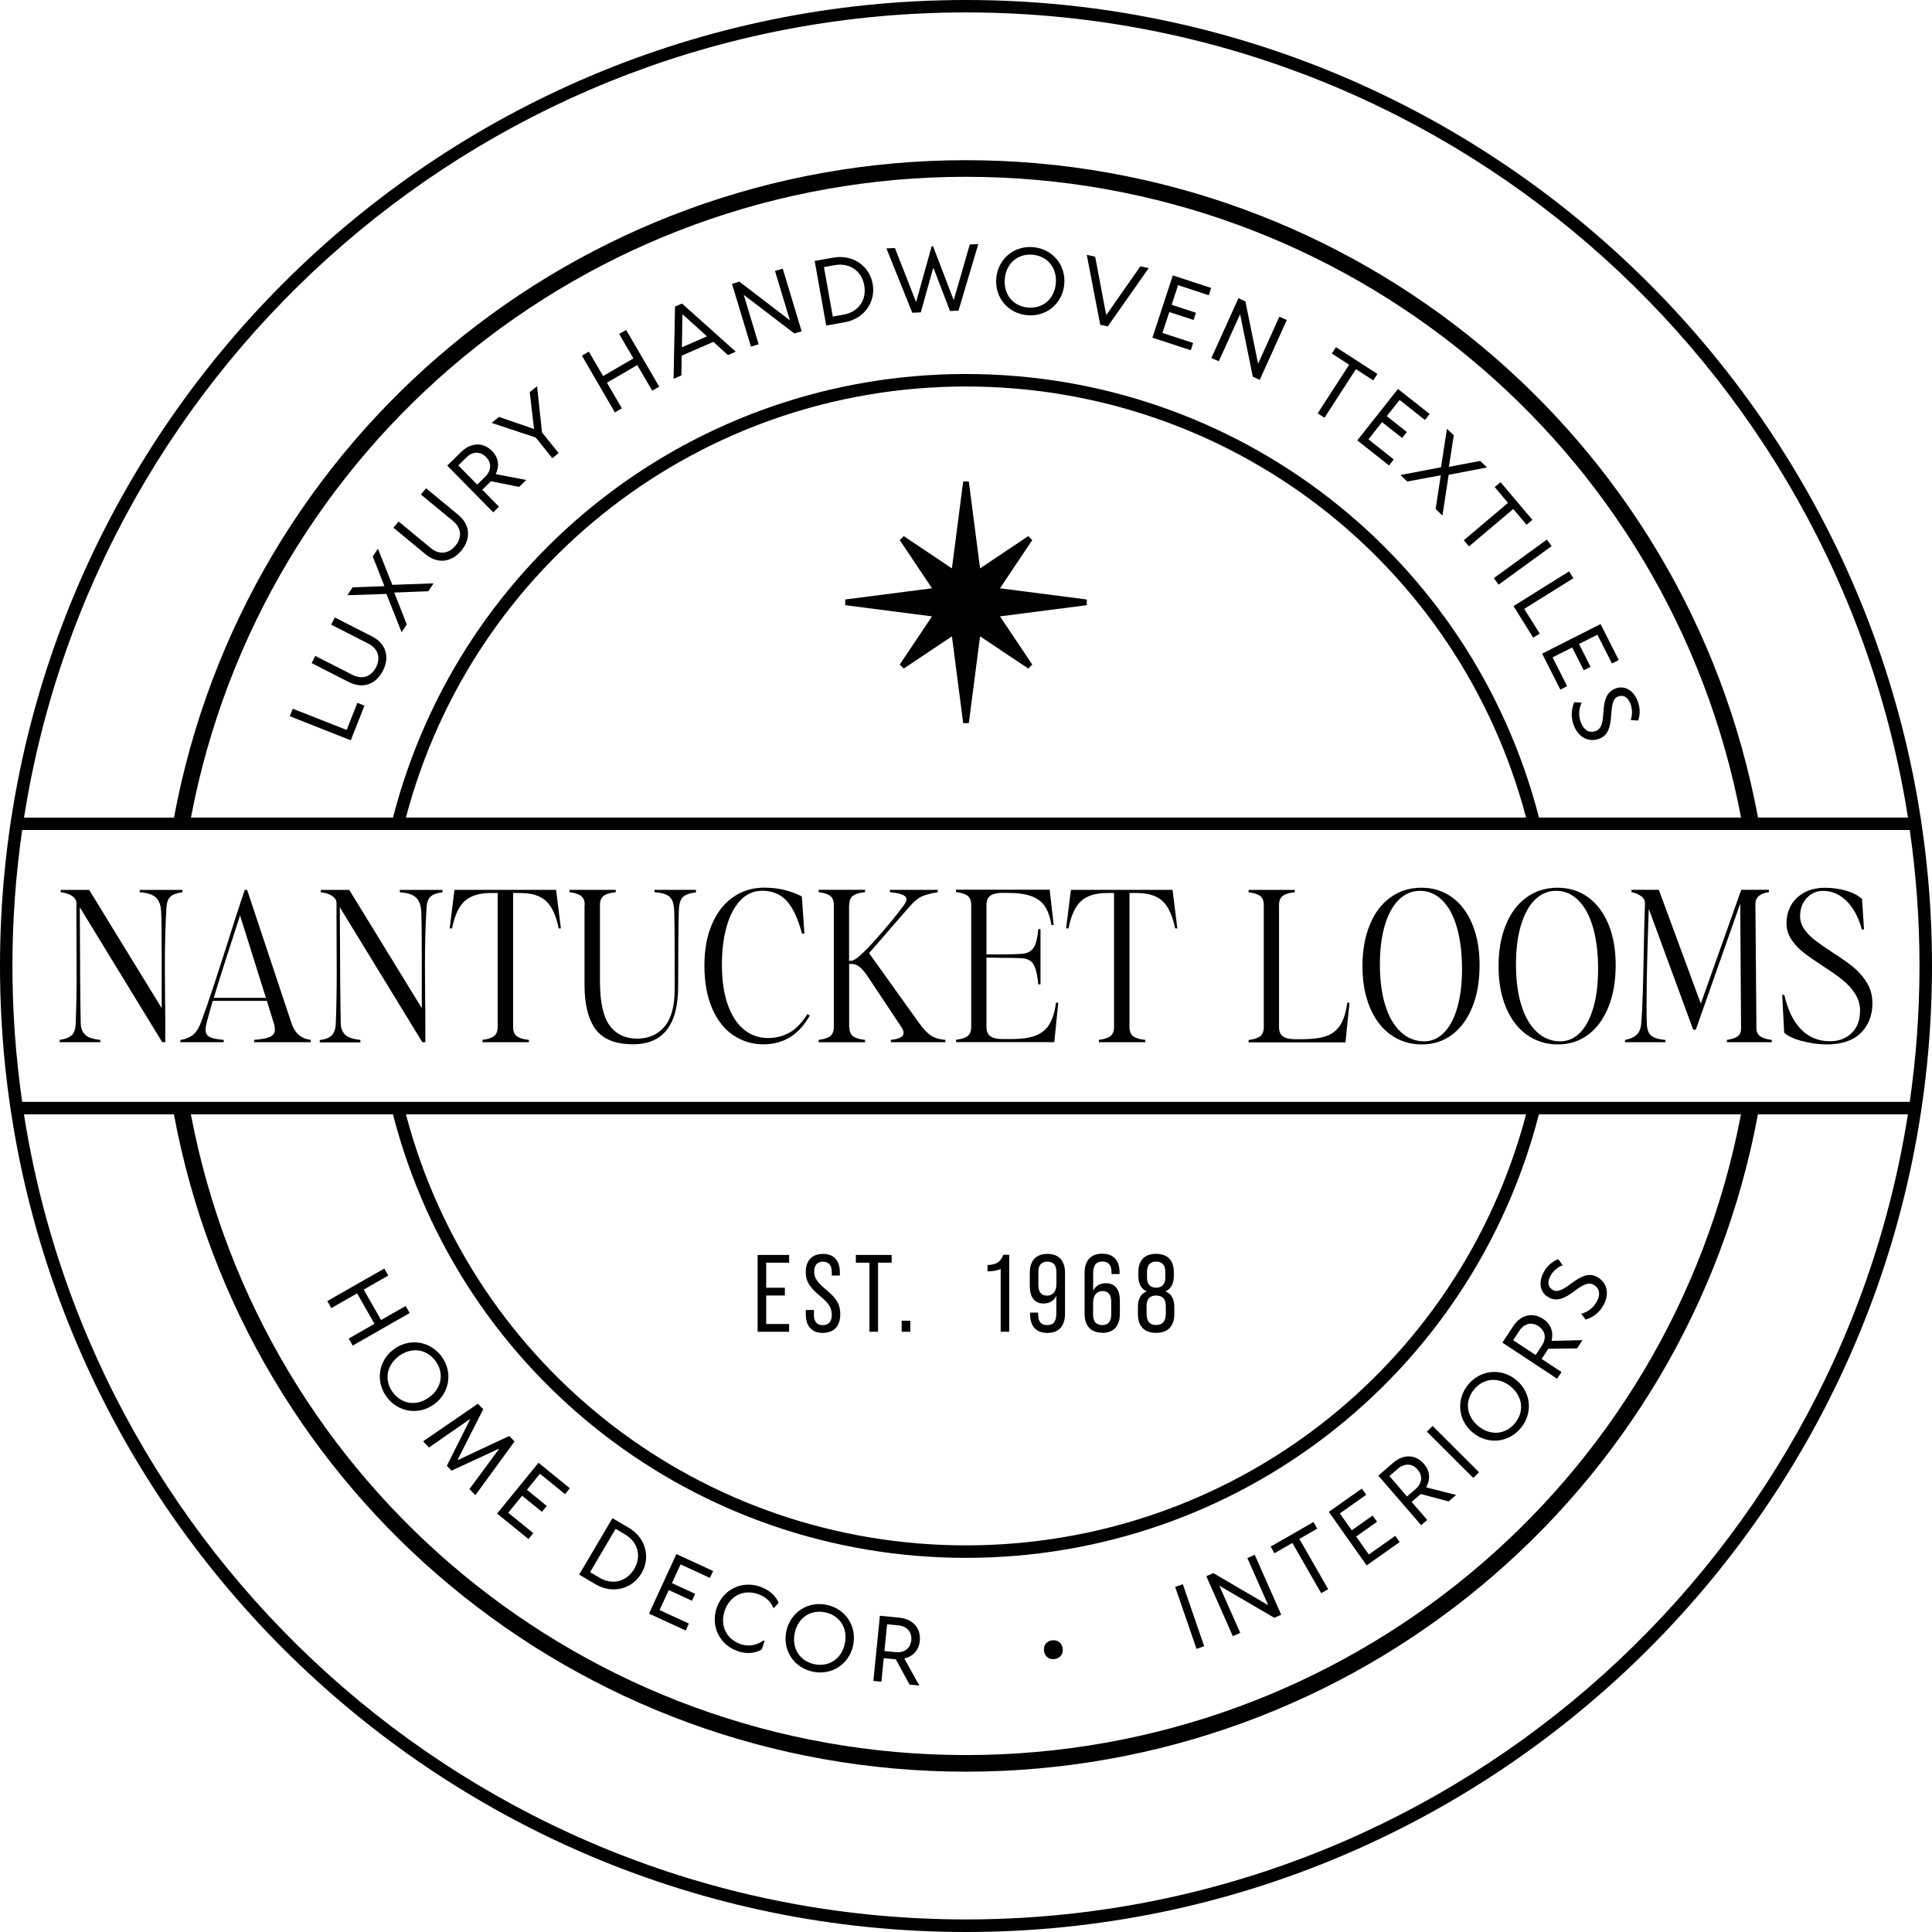
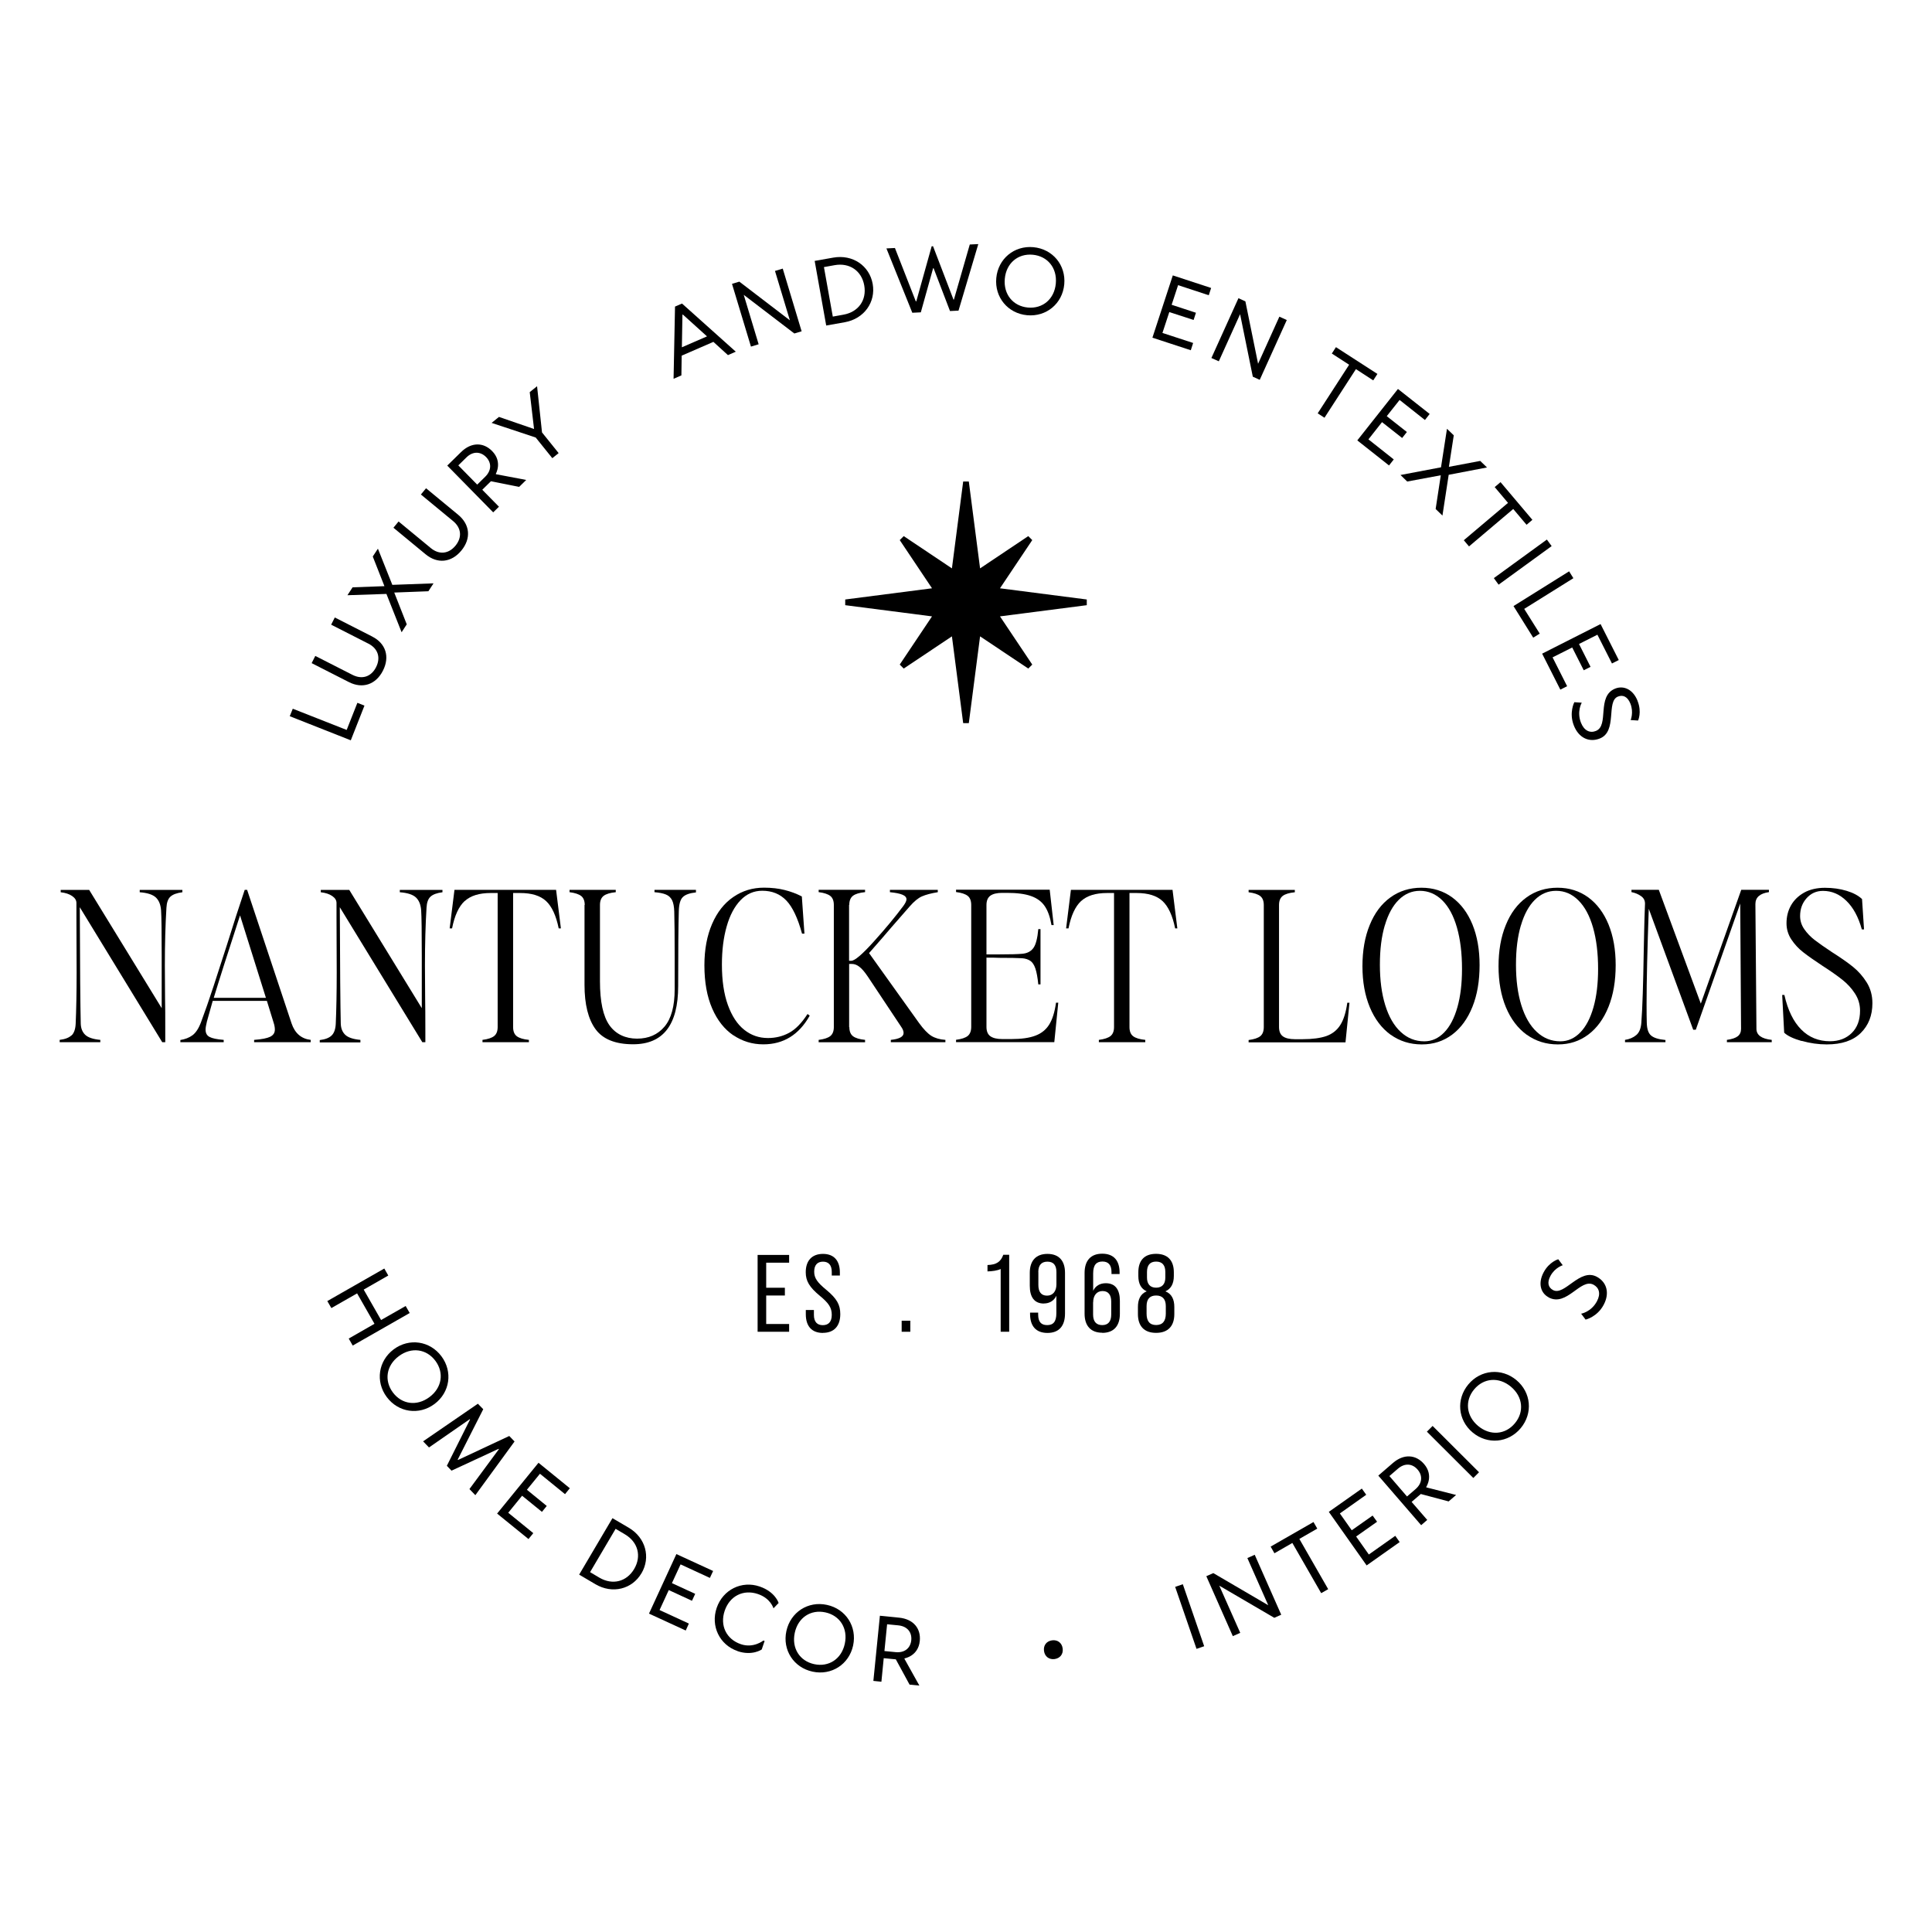
<svg xmlns="http://www.w3.org/2000/svg" viewBox="0 0 281.38 281.38" id="uuid-bc2a18b5-3fb4-4c53-a046-c342d13ebaee">
  <polygon style="stroke-width:0px;" points="48.26 190.51 52.01 188.37 54.54 192.8 50.79 194.95 51.37 195.97 59.67 191.23 59.08 190.21 55.5 192.25 52.97 187.82 56.55 185.77 55.97 184.75 47.67 189.49 48.26 190.51" />
  <path style="stroke-width:0px;" d="m56.33,203.47c1.68,2.25,4.7,2.69,6.95,1.01,2.25-1.68,2.69-4.7,1.01-6.95-1.68-2.25-4.7-2.69-6.95-1.01-2.25,1.68-2.69,4.7-1.01,6.95Zm1.76-5.96c1.83-1.37,4.03-1.05,5.32.68,1.29,1.73.97,3.93-.87,5.29-1.84,1.37-4.03,1.05-5.32-.68-1.29-1.73-.97-3.93.87-5.29Z" />
  <polygon style="stroke-width:0px;" points="62.48 210.81 68.42 206.69 68.46 206.73 65.08 213.48 65.76 214.19 72.62 211.01 72.66 211.06 68.37 216.87 69.23 217.76 74.94 209.94 74.17 209.14 66.71 212.63 66.66 212.58 70.38 205.24 69.6 204.44 61.62 209.92 62.48 210.81" />
  <polygon style="stroke-width:0px;" points="76.97 224.15 77.67 223.29 74.02 220.32 76.04 217.84 78.93 220.19 79.63 219.33 76.74 216.97 78.64 214.64 82.29 217.61 82.99 216.75 78.43 213.04 72.4 220.44 76.97 224.15" />
  <path style="stroke-width:0px;" d="m93.43,229.13c1.36-2.31.62-5.17-1.86-6.63l-2.37-1.39-4.85,8.22,2.37,1.4c2.48,1.46,5.34.72,6.7-1.59Zm-3.77-6.47l1.35.8c1.92,1.13,2.45,3.19,1.35,5.05-1.1,1.86-3.15,2.39-5.07,1.26l-1.35-.8,3.72-6.31Z" />
  <polygon style="stroke-width:0px;" points="100.33 236.46 96.06 234.49 97.4 231.58 100.78 233.14 101.25 232.13 97.86 230.57 99.12 227.84 103.39 229.81 103.86 228.8 98.51 226.34 94.52 235.01 99.87 237.47 100.33 236.46" />
  <path style="stroke-width:0px;" d="m107.4,240.47c2.16.74,3.54-.24,3.54-.24l.42-1.24-.18-.06s-1.44,1.17-3.29.53c-2.1-.72-3.08-2.71-2.34-4.88.74-2.16,2.74-3.14,4.84-2.42,1.86.63,2.26,2.08,2.26,2.08l.75-.78s-.48-1.62-2.77-2.4c-2.6-.89-5.34.45-6.25,3.11-.91,2.66.43,5.4,3.03,6.29Z" />
  <path style="stroke-width:0px;" d="m118.34,243.46c2.75.6,5.32-1.06,5.91-3.81.59-2.75-1.06-5.32-3.81-5.91-2.75-.6-5.31,1.06-5.91,3.81-.6,2.75,1.06,5.32,3.81,5.91Zm-2.59-5.65c.48-2.24,2.35-3.44,4.46-2.98,2.11.46,3.31,2.32,2.83,4.56-.48,2.24-2.35,3.44-4.46,2.98-2.11-.46-3.31-2.32-2.83-4.56Z" />
  <path style="stroke-width:0px;" d="m128.71,241.5l1.76.17,2,3.68,1.43.14-2.17-3.89v-.07s2.01-.32,2.23-2.54c.18-1.82-.93-3.18-3.01-3.39l-2.8-.28-.95,9.49,1.17.12.34-3.45Zm.49-4.94l1.63.16c1.3.13,2,.99,1.89,2.16-.12,1.17-.98,1.87-2.28,1.74l-1.63-.16.39-3.9Z" />
  <path style="stroke-width:0px;" d="m153.58,241.63c.78-.1,1.3-.69,1.19-1.54-.11-.84-.76-1.29-1.53-1.19-.78.1-1.3.69-1.19,1.54.11.84.76,1.29,1.54,1.19Z" />
  <rect style="stroke-width:0px;" transform="translate(-67.24 69.26) rotate(-19.01)" height="9.55" width="1.18" y="230.68" x="172.67" />
  <polygon style="stroke-width:0px;" points="180.63 237.81 177.58 230.94 185.59 235.62 186.6 235.17 182.74 226.44 181.67 226.92 184.71 233.79 176.71 229.11 175.69 229.56 179.55 238.29 180.63 237.81" />
  <polygon style="stroke-width:0px;" points="188.22 224.72 192.42 232.03 193.44 231.45 189.24 224.13 191.85 222.63 191.3 221.67 185.06 225.25 185.61 226.22 188.22 224.72" />
  <polygon style="stroke-width:0px;" points="203.85 224.59 203.21 223.68 199.36 226.4 197.51 223.78 200.56 221.63 199.91 220.73 196.87 222.87 195.14 220.42 198.98 217.7 198.34 216.8 193.53 220.19 199.04 227.99 203.85 224.59" />
  <path style="stroke-width:0px;" d="m207.86,221.36l-2.27-2.62,1.34-1.15,4.05,1.08,1.09-.94-4.32-1.1-.04-.05s1.14-1.68-.31-3.36c-1.2-1.39-2.95-1.51-4.53-.15l-2.13,1.84,6.24,7.22.89-.77Zm-5.51-6.38l1.24-1.07c.99-.86,2.1-.77,2.87.12.77.89.69,2-.3,2.85l-1.24,1.07-2.56-2.97Z" />
  <rect style="stroke-width:0px;" transform="translate(-87.54 211.94) rotate(-45.07)" height="9.55" width="1.18" y="206.68" x="211.02" />
  <path style="stroke-width:0px;" d="m221.48,208c1.8-2.16,1.53-5.2-.63-7-2.16-1.8-5.2-1.53-7,.63-1.8,2.16-1.53,5.2.63,7,2.16,1.8,5.2,1.53,7-.63Zm-6.78-5.65c1.38-1.66,3.59-1.86,5.35-.39s1.96,3.68.58,5.33c-1.38,1.66-3.59,1.86-5.35.39-1.76-1.47-1.96-3.68-.58-5.33Z" />
-   <path style="stroke-width:0px;" d="m227.43,199.83l-2.9-1.91.97-1.48,4.19-.06.79-1.2-4.46.11-.05-.04s.64-1.93-1.21-3.15c-1.53-1.01-3.25-.66-4.4,1.09l-1.55,2.35,7.97,5.26.65-.98Zm-7.05-4.64l.9-1.37c.72-1.09,1.81-1.32,2.79-.67.98.65,1.21,1.74.49,2.83l-.9,1.37-3.28-2.16Z" />
  <path style="stroke-width:0px;" d="m225.55,188.96c2.65,1.41,4.64-2.86,6.54-1.85.81.43,1.08,1.32.49,2.41-.83,1.56-2.3,1.81-2.3,1.81l.65.86s1.68-.37,2.63-2.15c.92-1.73.44-3.32-1-4.09-2.48-1.32-4.69,2.83-6.37,1.94-.69-.37-.91-1.08-.38-2.06.64-1.21,1.79-1.56,1.79-1.56l-.65-.87s-1.3.35-2.13,1.9c-.86,1.61-.43,3.03.72,3.64Z" />
  <polygon style="stroke-width:0px;" points="50.49 106.31 42.64 103.22 42.2 104.31 51.09 107.82 53.08 102.77 52.05 102.36 50.49 106.31" />
  <path style="stroke-width:0px;" d="m54.18,92.69l-5.42-2.76-.53,1.05,5.42,2.76c1.4.71,1.83,2.03,1.12,3.43-.71,1.4-2.03,1.83-3.43,1.12l-5.42-2.76-.53,1.05,5.42,2.76c1.98,1.01,3.92.38,4.96-1.66,1.04-2.04.41-3.98-1.58-4.98Z" />
  <polygon style="stroke-width:0px;" points="55.04 79.91 54.29 81.05 55.99 85.37 51.35 85.54 50.6 86.69 56.28 86.5 58.49 92.08 59.24 90.93 57.42 86.3 62.39 86.11 63.14 84.96 57.14 85.18 55.04 79.91" />
  <path style="stroke-width:0px;" d="m66.74,74.98l-4.69-3.87-.75.91,4.69,3.87c1.21,1,1.34,2.38.34,3.59-1,1.21-2.38,1.34-3.59.34l-4.69-3.87-.75.91,4.69,3.87c1.72,1.42,3.74,1.22,5.2-.54,1.46-1.77,1.26-3.79-.45-5.21Z" />
  <path style="stroke-width:0px;" d="m72.2,69.03s1.03-1.75-.52-3.33c-1.28-1.31-3.04-1.32-4.53.14l-2.01,1.97,6.69,6.81.84-.82-2.43-2.47,1.26-1.24,4.11.82,1.03-1.01-4.38-.83-.05-.05Zm-1.53.4l-1.17,1.15-2.75-2.8,1.17-1.15c.93-.92,2.04-.9,2.87-.07.82.84.81,1.95-.12,2.87Z" />
  <polygon style="stroke-width:0px;" points="78.22 56.25 77.15 57.11 77.78 62.48 72.67 60.72 71.6 61.59 78.02 63.72 80.44 66.73 81.36 65.99 78.94 62.98 78.22 56.25" />
-   <polygon style="stroke-width:0px;" points="90.18 48.64 92.25 52.2 87.84 54.77 85.76 51.21 84.75 51.8 89.55 60.06 90.57 59.47 88.4 55.74 92.81 53.17 94.99 56.9 96.01 56.31 91.19 48.05 90.18 48.64" />
  <path style="stroke-width:0px;" d="m98.31,44.66l-.21,10.51,1.14-.5.04-2.87,4.62-2.01,2.12,1.93,1.14-.5-7.83-7.01-1.02.44Zm1.14,1.15l3.52,3.18-3.66,1.59.08-4.74.06-.03Z" />
  <polygon style="stroke-width:0px;" points="112.87 39.46 115.04 46.65 107.68 41.02 106.61 41.34 109.37 50.48 110.49 50.14 108.32 42.94 115.69 48.57 116.75 48.25 114 39.12 112.87 39.46" />
  <path style="stroke-width:0px;" d="m121.36,37.52l-2.71.48,1.68,9.41,2.71-.48c2.83-.51,4.53-2.94,4.06-5.58-.47-2.64-2.9-4.33-5.74-3.83Zm1.48,8.31l-1.55.28-1.29-7.21,1.55-.28c2.19-.39,3.94.82,4.32,2.95s-.84,3.87-3.03,4.26Z" />
  <polygon style="stroke-width:0px;" points="138.93 43.63 138.87 43.64 135.89 35.86 135.69 35.87 133.45 43.89 133.38 43.89 130.34 36.12 129.1 36.18 132.87 45.55 134.11 45.49 135.9 39.07 135.97 39.06 138.36 45.3 139.6 45.24 142.48 35.55 141.24 35.61 138.93 43.63" />
  <path style="stroke-width:0px;" d="m150.51,36c-2.8-.26-5.15,1.69-5.41,4.5-.26,2.8,1.69,5.15,4.49,5.41,2.8.26,5.15-1.69,5.41-4.5.26-2.8-1.69-5.15-4.5-5.41Zm3.26,5.29c-.21,2.28-1.92,3.7-4.07,3.5-2.15-.2-3.57-1.91-3.36-4.19.21-2.28,1.92-3.7,4.07-3.5,2.15.2,3.57,1.91,3.36,4.19Z" />
-   <polygon style="stroke-width:0px;" points="161.16 45.83 161.1 45.82 159.5 37.38 158.28 37.12 160.24 47.3 161.33 47.54 167.3 39.05 166.08 38.79 161.16 45.83" />
  <polygon style="stroke-width:0px;" points="167.84 49.18 173.43 51.01 173.77 49.95 169.3 48.49 170.3 45.45 173.84 46.6 174.18 45.55 170.64 44.39 171.58 41.53 176.05 43 176.39 41.94 170.81 40.11 167.84 49.18" />
  <polygon style="stroke-width:0px;" points="183.23 52.98 181.38 43.89 180.37 43.43 176.43 52.14 177.51 52.62 180.61 45.76 182.46 54.86 183.47 55.32 187.41 46.61 186.33 46.12 183.23 52.98" />
  <polygon style="stroke-width:0px;" points="200.61 54.46 194.57 50.56 193.97 51.49 196.49 53.12 191.91 60.2 192.9 60.84 197.48 53.76 200 55.4 200.61 54.46" />
  <polygon style="stroke-width:0px;" points="201.28 61.48 204.21 63.79 204.9 62.92 201.97 60.61 203.84 58.25 207.53 61.17 208.22 60.29 203.6 56.65 197.68 64.14 202.3 67.79 202.99 66.91 199.3 63.99 201.28 61.48" />
  <polygon style="stroke-width:0px;" points="215.58 67.13 211.02 67.99 211.73 63.4 210.74 62.45 209.87 68.06 203.97 69.18 204.95 70.13 209.84 69.22 209.09 74.13 210.08 75.09 210.99 69.15 216.57 68.08 215.58 67.13" />
  <polygon style="stroke-width:0px;" points="222.33 76.43 223.18 75.71 218.54 70.22 217.69 70.94 219.63 73.24 213.19 78.68 213.95 79.58 220.39 74.13 222.33 76.43" />
  <rect style="stroke-width:0px;" transform="translate(-5.75 146.06) rotate(-36.02)" height="1.18" width="9.55" y="81.29" x="217" />
  <polygon style="stroke-width:0px;" points="229.15 84.21 228.53 83.21 220.43 88.27 223.3 92.87 224.25 92.28 221.99 88.68 229.15 84.21" />
  <polygon style="stroke-width:0px;" points="228.98 94.3 230.66 97.62 231.65 97.12 229.97 93.79 232.65 92.44 234.77 96.63 235.76 96.13 233.11 90.89 224.6 95.2 227.25 100.44 228.24 99.94 226.12 95.74 228.98 94.3" />
  <path style="stroke-width:0px;" d="m238.51,102.1c-.67-1.71-2.03-2.29-3.25-1.82-2.8,1.11-.83,5.39-2.84,6.18-.85.34-1.7-.03-2.16-1.19-.65-1.64.11-2.93.11-2.93l-1.08-.07s-.81,1.52-.07,3.4c.72,1.83,2.25,2.49,3.77,1.89,2.62-1.03.89-5.41,2.65-6.11.73-.29,1.41,0,1.82,1.04.5,1.28.03,2.38.03,2.38l1.08.07s.58-1.21-.07-2.85Z" />
  <polygon style="stroke-width:0px;" points="150.34 78.66 149.76 78.08 142.74 82.78 141.1 70.13 140.28 70.13 138.64 82.78 131.62 78.08 131.04 78.66 135.74 85.68 123.1 87.31 123.1 88.14 135.74 89.77 131.04 96.79 131.62 97.37 138.64 92.68 140.28 105.32 141.1 105.32 142.74 92.68 149.76 97.37 150.34 96.79 145.64 89.77 158.28 88.14 158.28 87.31 145.64 85.68 150.34 78.66" />
  <path style="stroke-width:0px;" d="m10.42,150.78c-.36.35-.93.57-1.73.67v.34h5.92v-.34c-1.06-.1-1.8-.35-2.21-.75-.41-.4-.62-.94-.64-1.63-.06-2.42-.11-8.07-.14-16.94l12.01,19.66h.44v-1.58c0-2.13,0-3.74-.03-4.82l-.03-4.78c0-3.15.08-5.95.23-8.41.04-.75.23-1.29.58-1.61.35-.32.93-.54,1.74-.64v-.34h-6.21v.34c1.1.08,1.88.33,2.34.75.45.42.71,1.05.77,1.9.06.87.09,3.08.09,6.61v7.62l-10.56-17.22h-4.15v.34c.7.08,1.25.26,1.67.55.42.29.62.62.62,1.01v2.04l.03,8.08c0,2.97-.05,5.47-.14,7.5-.04.77-.24,1.33-.6,1.68Z" />
  <path style="stroke-width:0px;" d="m26.28,151.79h6.3v-.34c-.99-.08-1.67-.22-2.06-.43-.39-.2-.58-.56-.58-1.07,0-.26.07-.66.2-1.19l.84-2.99h7.89l.96,3.11c.14.41.2.76.2,1.07,0,.47-.22.81-.67,1.04-.45.22-1.23.38-2.35.46v.34h8.24v-.34c-1.37-.16-2.3-.96-2.79-2.41l-6.47-19.44h-.35c-.75,2.21-1.63,4.94-2.64,8.17-.62,1.93-1.25,3.89-1.9,5.87-.65,1.98-1.25,3.71-1.81,5.2-.35.94-.77,1.58-1.26,1.94-.49.36-1.08.58-1.76.69v.34Zm8.68-18.47l3.77,12.01h-7.6c.74-2.44,2.01-6.44,3.83-12.01Z" />
  <path style="stroke-width:0px;" d="m52.48,151.45c-1.06-.1-1.8-.35-2.21-.75-.41-.4-.62-.94-.64-1.63-.06-2.42-.11-8.07-.14-16.94l12.02,19.66h.44v-1.58c0-2.13-.01-3.74-.03-4.82l-.03-4.78c0-3.15.08-5.95.23-8.41.04-.75.23-1.29.58-1.61.35-.32.93-.54,1.74-.64v-.34h-6.21v.34c1.1.08,1.88.33,2.34.75.45.42.71,1.05.77,1.9.06.87.09,3.08.09,6.61v7.62l-10.56-17.22h-4.15v.34c.7.08,1.25.26,1.67.55.42.29.62.62.62,1.01v2.04l.03,8.08c0,2.97-.05,5.47-.14,7.5-.04.77-.24,1.33-.6,1.68-.36.35-.93.57-1.73.67v.34h5.92v-.34Z" />
  <path style="stroke-width:0px;" d="m67.69,131.23c.85-.78,2.11-1.17,3.77-1.17h1.02v19.53c0,.59-.17,1.02-.51,1.3-.34.27-.9.46-1.7.56v.34h6.76v-.34c-.81-.08-1.4-.26-1.76-.53-.36-.27-.54-.72-.54-1.33v-19.53h1.04c1.66,0,2.92.39,3.76,1.17.84.78,1.46,2.11,1.84,3.98h.32l-.7-5.61h-14.8l-.7,5.61h.35c.37-1.87.98-3.19,1.83-3.98Z" />
  <path style="stroke-width:0px;" d="m85.13,131.8v11.64c0,2.84.54,5,1.61,6.46,1.07,1.46,2.9,2.19,5.47,2.19,4.37,0,6.56-2.82,6.56-8.47,0-5.2.03-8.82.09-10.85.02-1.04.21-1.74.57-2.1.36-.37,1-.6,1.93-.7v-.37h-6.04v.34c.72.06,1.27.17,1.67.34.4.16.69.44.89.82.19.39.3.94.32,1.68.04,1.3.06,3.47.06,6.52v4.78c0,2.46-.49,4.27-1.48,5.44-.99,1.17-2.32,1.75-4,1.75s-3.1-.65-4.02-1.95c-.92-1.3-1.38-3.43-1.38-6.4v-11.12c0-.61.18-1.05.54-1.33.36-.27.94-.45,1.76-.53v-.34h-6.73v.34c.79.1,1.36.29,1.7.56.34.27.51.71.51,1.3Z" />
  <path style="stroke-width:0px;" d="m106.8,150.77c1.31.88,2.76,1.33,4.37,1.33,2.94,0,5.19-1.39,6.76-4.18l-.32-.24c-.85,1.32-1.75,2.24-2.68,2.74-.94.51-1.97.76-3.09.76-1.3,0-2.45-.4-3.45-1.2-1.01-.8-1.8-2.01-2.38-3.61-.58-1.6-.87-3.57-.87-5.88,0-2.09.23-3.95.7-5.58.46-1.63,1.14-2.89,2.02-3.81.88-.91,1.93-1.37,3.15-1.37,1.43,0,2.6.47,3.51,1.42.91.95,1.67,2.56,2.29,4.83h.35l-.38-5.42c-.79-.41-1.63-.72-2.51-.94-.88-.22-1.88-.34-3-.34-1.66,0-3.15.45-4.47,1.36-1.32.9-2.35,2.21-3.09,3.92-.74,1.71-1.12,3.72-1.12,6.03,0,2.46.38,4.55,1.13,6.28.75,1.73,1.78,3.03,3.09,3.92Z" />
  <path style="stroke-width:0px;" d="m126,151.45c-.81-.08-1.4-.26-1.76-.53-.36-.27-.54-.72-.54-1.33h-.03v-9.2h.41c.37,0,.74.14,1.1.43.37.28.77.76,1.22,1.43l4.82,7.25c.25.35.38.66.38.94,0,.55-.62.88-1.86,1.01v.34h7.95v-.34c-.83-.06-1.51-.26-2.05-.59-.53-.34-1.13-.96-1.79-1.87l-7.28-10.18c1.47-1.67,2.56-2.93,3.28-3.78l2.64-3.02c.64-.73,1.23-1.22,1.78-1.46.55-.24,1.32-.45,2.31-.61v-.34h-6.97v.34c.83.08,1.44.2,1.83.37.39.16.58.39.58.67,0,.22-.15.55-.46.97-1.18,1.58-2.61,3.31-4.3,5.18-1.68,1.87-2.78,2.8-3.28,2.8h-.32v-8.14h.03c0-.61.18-1.05.54-1.33.36-.27.94-.45,1.76-.53v-.34h-6.76v.34c.79.1,1.36.29,1.7.56.34.27.51.71.51,1.3v17.8c0,.59-.17,1.02-.51,1.3-.34.27-.91.46-1.7.56v.34h6.76v-.34Z" />
  <path style="stroke-width:0px;" d="m154.12,146.03h-.32c-.19,1.38-.53,2.45-1,3.2-.47.75-1.15,1.29-2.02,1.61-.87.33-2.03.49-3.48.49h-1.33c-.77,0-1.35-.14-1.73-.41-.38-.27-.57-.73-.57-1.36v-10.09c.83,0,1.44.01,1.83.03,1.59,0,2.71.02,3.37.06.48.04.88.17,1.19.38.31.21.56.59.74,1.13.18.54.32,1.31.42,2.3h.32v-8.05h-.32c-.12,1.32-.35,2.24-.71,2.74-.36.51-.91.79-1.64.85-.64.06-1.75.09-3.34.09h-1.86v-7.19c0-.63.19-1.08.57-1.36.38-.27.95-.41,1.73-.41h.67c1.47,0,2.64.15,3.51.46.87.3,1.54.79,2,1.46.46.67.79,1.6.99,2.77h.32l-.58-5.15h-13.64v.34c.79.1,1.36.29,1.7.56.34.27.51.72.51,1.33v17.74c0,.61-.17,1.05-.51,1.33-.34.27-.91.46-1.7.56v.34h14.31l.58-5.76Z" />
  <path style="stroke-width:0px;" d="m157.46,131.23c.85-.78,2.11-1.17,3.77-1.17h1.02v19.53c0,.59-.17,1.02-.51,1.3-.34.27-.91.46-1.7.56v.34h6.76v-.34c-.81-.08-1.4-.26-1.76-.53-.36-.27-.54-.72-.54-1.33v-19.53h1.05c1.66,0,2.92.39,3.76,1.17.84.78,1.46,2.11,1.84,3.98h.32l-.7-5.61h-14.8l-.7,5.61h.35c.37-1.87.98-3.19,1.83-3.98Z" />
  <path style="stroke-width:0px;" d="m196.54,146.04h-.32c-.19,1.4-.53,2.48-1.02,3.25-.48.76-1.16,1.29-2.02,1.6-.86.3-2.02.46-3.47.46h-1.13c-.77,0-1.35-.14-1.73-.41-.38-.27-.57-.73-.57-1.36v-17.77c0-.61.18-1.05.54-1.33.36-.27.94-.45,1.76-.53v-.34h-6.73v.34c.79.1,1.36.29,1.7.56.34.27.51.71.51,1.3v17.77c0,.61-.17,1.05-.51,1.33-.34.27-.9.46-1.7.56v.34h14.11l.58-5.76Z" />
  <path style="stroke-width:0px;" d="m202.53,150.69c1.31.94,2.82,1.42,4.54,1.42s3.16-.48,4.43-1.43c1.27-.95,2.25-2.31,2.95-4.05.7-1.75,1.04-3.77,1.04-6.06s-.35-4.23-1.04-5.93c-.7-1.7-1.68-3.01-2.96-3.95-1.28-.93-2.77-1.4-4.47-1.4s-3.23.47-4.53,1.42c-1.3.94-2.3,2.28-3,4.01-.71,1.73-1.06,3.73-1.06,6s.36,4.25,1.07,5.97c.72,1.73,1.73,3.06,3.03,4.01Zm-.84-15.91c.47-1.61,1.15-2.86,2.03-3.73.88-.87,1.91-1.31,3.09-1.31s2.32.46,3.25,1.39c.93.92,1.64,2.24,2.13,3.95.49,1.71.74,3.72.74,6.03,0,2.13-.22,3.99-.67,5.58-.45,1.58-1.08,2.81-1.92,3.67-.83.86-1.8,1.3-2.9,1.3-1.32,0-2.46-.46-3.44-1.37-.98-.91-1.73-2.21-2.25-3.89-.52-1.68-.78-3.64-.78-5.9s.24-4.1.71-5.71Z" />
  <path style="stroke-width:0px;" d="m222.35,150.69c1.31.94,2.82,1.42,4.54,1.42s3.16-.48,4.43-1.43c1.27-.95,2.25-2.31,2.95-4.05.7-1.75,1.04-3.77,1.04-6.06s-.35-4.23-1.04-5.93c-.7-1.7-1.68-3.01-2.96-3.95-1.28-.93-2.77-1.4-4.47-1.4s-3.23.47-4.53,1.42c-1.3.94-2.3,2.28-3,4.01-.71,1.73-1.06,3.73-1.06,6s.36,4.25,1.07,5.97c.72,1.73,1.73,3.06,3.03,4.01Zm-.84-15.91c.47-1.61,1.15-2.86,2.03-3.73.88-.87,1.91-1.31,3.09-1.31,1.24,0,2.32.46,3.25,1.39.93.92,1.64,2.24,2.13,3.95.49,1.71.74,3.72.74,6.03,0,2.13-.22,3.99-.67,5.58-.45,1.58-1.08,2.81-1.92,3.67-.83.86-1.8,1.3-2.9,1.3-1.32,0-2.46-.46-3.44-1.37-.98-.91-1.73-2.21-2.25-3.89-.52-1.68-.78-3.64-.78-5.9s.24-4.1.71-5.71Z" />
  <path style="stroke-width:0px;" d="m242.57,151.47c-1.03-.1-1.73-.32-2.12-.67-.39-.34-.59-.96-.61-1.86-.02-.59-.03-1.49-.03-2.71,0-3.35.11-7.97.32-13.87l6.47,17.61h.38l6.47-18.38.12,18.25c0,.47-.16.83-.48,1.08-.32.25-.85.43-1.58.53v.34h6.53v-.34c-1.49-.16-2.23-.7-2.23-1.62l-.15-18.16c0-.98.66-1.55,1.97-1.74v-.34h-4.03l-5.89,16.58-6.12-16.58h-3.98v.34c.52.1.99.29,1.39.58.41.28.6.67.58,1.16-.06,1.48-.1,2.79-.12,3.92-.02,1.13-.04,2.07-.06,2.82-.08,4.92-.19,8.42-.35,10.51-.06.85-.3,1.46-.74,1.83-.44.37-.98.6-1.64.7v.34h5.89v-.34Z" />
  <path style="stroke-width:0px;" d="m262.39,151.59c1.22.35,2.44.52,3.66.52,2.17,0,3.82-.55,4.95-1.66,1.13-1.11,1.7-2.55,1.7-4.34,0-1.14-.28-2.15-.83-3.03-.55-.88-1.22-1.64-2-2.27-.78-.63-1.81-1.35-3.09-2.16-1.04-.69-1.87-1.27-2.48-1.74-.61-.47-1.12-1-1.52-1.58-.41-.59-.61-1.23-.61-1.92,0-1.02.31-1.88.94-2.59.63-.71,1.43-1.07,2.39-1.07,1.28,0,2.41.48,3.41,1.45,1,.97,1.75,2.35,2.25,4.16h.32l-.29-4.42c-.54-.51-1.29-.91-2.25-1.2-.96-.29-2.01-.44-3.15-.44s-2.19.23-3.03.7c-.84.47-1.48,1.09-1.92,1.87-.44.78-.65,1.65-.65,2.61,0,.85.24,1.64.71,2.35.47.71,1.05,1.34,1.74,1.87.69.54,1.62,1.19,2.8,1.97,1.2.77,2.16,1.45,2.89,2.03.73.58,1.34,1.24,1.83,2,.49.75.74,1.58.74,2.5,0,1.38-.41,2.47-1.22,3.26-.81.79-1.87,1.19-3.16,1.19-1.66,0-3.06-.57-4.19-1.71-1.13-1.14-1.95-2.81-2.45-5.03h-.32l.29,5.49c.48.47,1.34.87,2.55,1.22Z" />
  <polygon style="stroke-width:0px;" points="114.93 192.83 111.59 192.83 111.59 188.68 114.31 188.68 114.31 187.55 111.59 187.55 111.59 183.9 114.93 183.9 114.93 182.77 110.34 182.77 110.34 193.96 114.93 193.96 114.93 192.83" />
  <path style="stroke-width:0px;" d="m119.84,194.12c1.63,0,2.54-.99,2.54-2.73,0-1.36-.49-2.25-2.03-3.53-1.33-1.09-1.77-1.73-1.77-2.65,0-.98.48-1.46,1.28-1.46s1.28.48,1.28,1.49v.53h1.18v-.45c0-1.71-.85-2.7-2.46-2.7s-2.51.99-2.51,2.67c0,1.26.51,2.16,2.06,3.44,1.3,1.07,1.73,1.73,1.73,2.77s-.5,1.5-1.31,1.5-1.29-.48-1.29-1.49v-.72h-1.18v.62c0,1.73.86,2.72,2.49,2.72Z" />
-   <polygon style="stroke-width:0px;" points="126.63 193.96 127.88 193.96 127.88 183.9 129.86 183.9 129.86 182.77 124.65 182.77 124.65 183.9 126.63 183.9 126.63 193.96" />
  <rect style="stroke-width:0px;" height="1.61" width="1.26" y="192.35" x="131.32" />
  <path style="stroke-width:0px;" d="m145.73,193.96h1.25v-11.21h-.86c-.37,1.02-.99,1.45-2.3,1.49v.93c.7-.02,1.41-.11,1.92-.35v9.15Z" />
  <path style="stroke-width:0px;" d="m152.03,189.84c.83,0,1.47-.4,1.82-1.12v2.53c0,1.26-.46,1.74-1.34,1.74s-1.31-.48-1.31-1.55v-.27h-1.18v.19c0,1.77.86,2.77,2.53,2.77s2.56-.99,2.56-2.83v-5.93c0-1.78-.91-2.75-2.56-2.75s-2.57.98-2.57,2.75v1.89c0,1.6.62,2.59,2.06,2.59Zm-.81-4.56c0-1.02.45-1.53,1.33-1.53s1.31.51,1.31,1.53v1.77c0,.98-.49,1.65-1.37,1.65s-1.26-.59-1.26-1.55v-1.87Z" />
  <path style="stroke-width:0px;" d="m160.54,194.12c1.65,0,2.56-.99,2.56-2.77v-1.89c0-1.58-.62-2.57-2.05-2.57-.85,0-1.49.38-1.84,1.1v-2.53c0-1.25.48-1.73,1.36-1.73.83,0,1.31.48,1.31,1.53v.29h1.18v-.21c0-1.78-.88-2.75-2.53-2.75s-2.57.98-2.57,2.81v5.93c0,1.77.91,2.77,2.57,2.77Zm-1.33-4.44c0-.99.51-1.65,1.37-1.65s1.26.59,1.26,1.53v1.89c0,1.02-.45,1.54-1.31,1.54s-1.33-.51-1.33-1.54v-1.77Z" />
  <path style="stroke-width:0px;" d="m168.38,194.12c1.76,0,2.65-1.02,2.65-2.73v-1.04c0-1.09-.37-1.9-1.28-2.27v-.02c.78-.35,1.21-1.09,1.21-2.22v-.54c0-1.74-.91-2.69-2.59-2.69s-2.58.94-2.58,2.69v.54c0,1.14.42,1.87,1.2,2.22v.02c-.9.37-1.26,1.18-1.26,2.27v1.04c0,1.71.88,2.73,2.64,2.73Zm-1.33-8.86c0-.99.43-1.52,1.33-1.52s1.34.53,1.34,1.52v.81c0,.93-.46,1.47-1.34,1.47s-1.33-.54-1.33-1.47v-.81Zm-.06,4.97c0-1.02.46-1.55,1.39-1.55s1.41.53,1.41,1.55v1.09c0,1.04-.43,1.66-1.41,1.66s-1.39-.62-1.39-1.66v-1.09Z" />
-   <path style="stroke-width:0px;" d="m140.69,0C63.11,0,0,63.11,0,140.69s63.11,140.69,140.69,140.69,140.69-63.11,140.69-140.69S218.27,0,140.69,0Zm0,1.81c69.23,0,126.78,50.91,137.19,117.26h-21.84c-10.33-55.52-58.72-95.74-115.35-95.74S35.67,63.56,25.34,119.08H3.5C13.91,52.73,71.46,1.81,140.69,1.81Zm83.45,117.26c-9.82-38.07-44.02-64.6-83.45-64.6s-73.64,26.53-83.45,64.6h-29.43c10.29-54.14,57.57-93.32,112.88-93.32s102.59,39.18,112.88,93.32h-29.43Zm-1.88,0H59.12c9.76-37.02,43.13-62.78,81.57-62.78s71.81,25.76,81.57,62.78Zm-219.03,1.81h274.91c.93,6.47,1.42,13.08,1.42,19.8s-.49,13.33-1.42,19.8H3.23c-.93-6.47-1.42-13.08-1.42-19.8s.49-13.33,1.42-19.8Zm54,41.41c9.81,38.07,44.02,64.6,83.45,64.6s73.64-26.53,83.45-64.6h29.43c-10.29,54.14-57.57,93.32-112.88,93.32s-102.59-39.18-112.88-93.32h29.43Zm1.88,0h163.15c-9.76,37.02-43.13,62.78-81.57,62.78s-71.81-25.76-81.57-62.78Zm81.57,117.26c-69.23,0-126.78-50.91-137.19-117.26h21.84c10.33,55.52,58.72,95.74,115.35,95.74s105.02-40.22,115.35-95.74h21.84c-10.41,66.35-67.96,117.26-137.19,117.26Z" />
</svg>